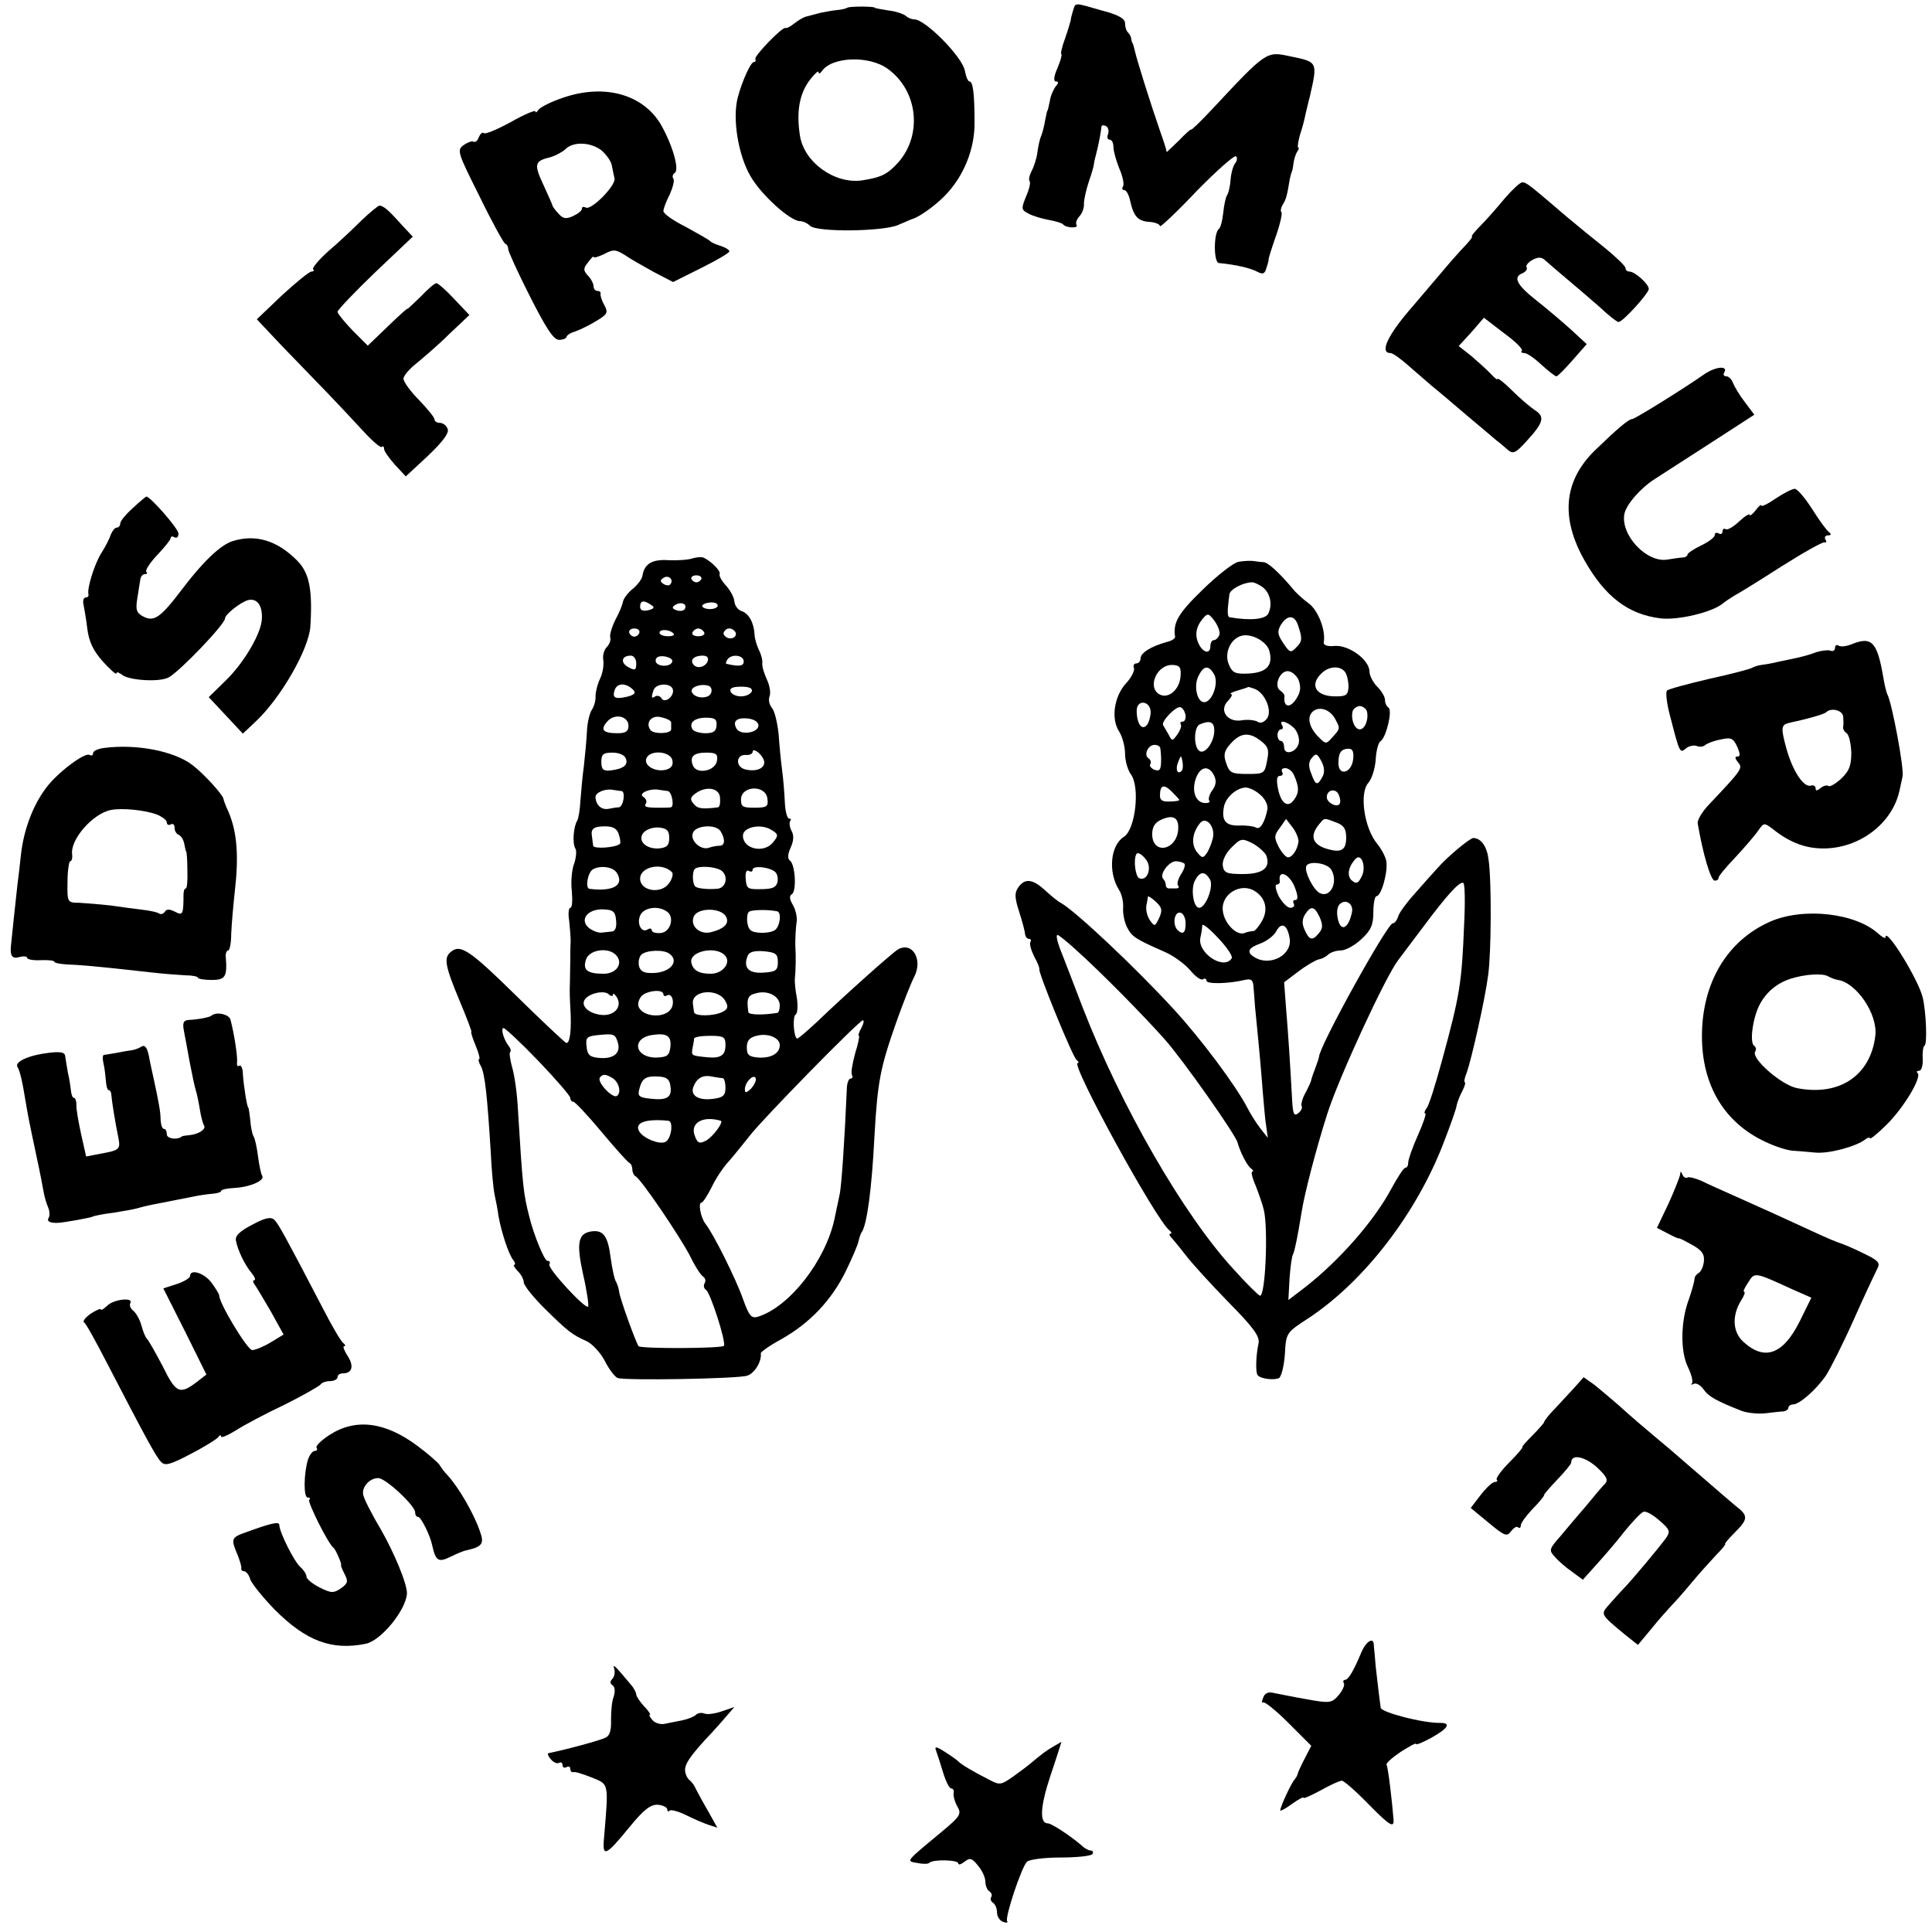
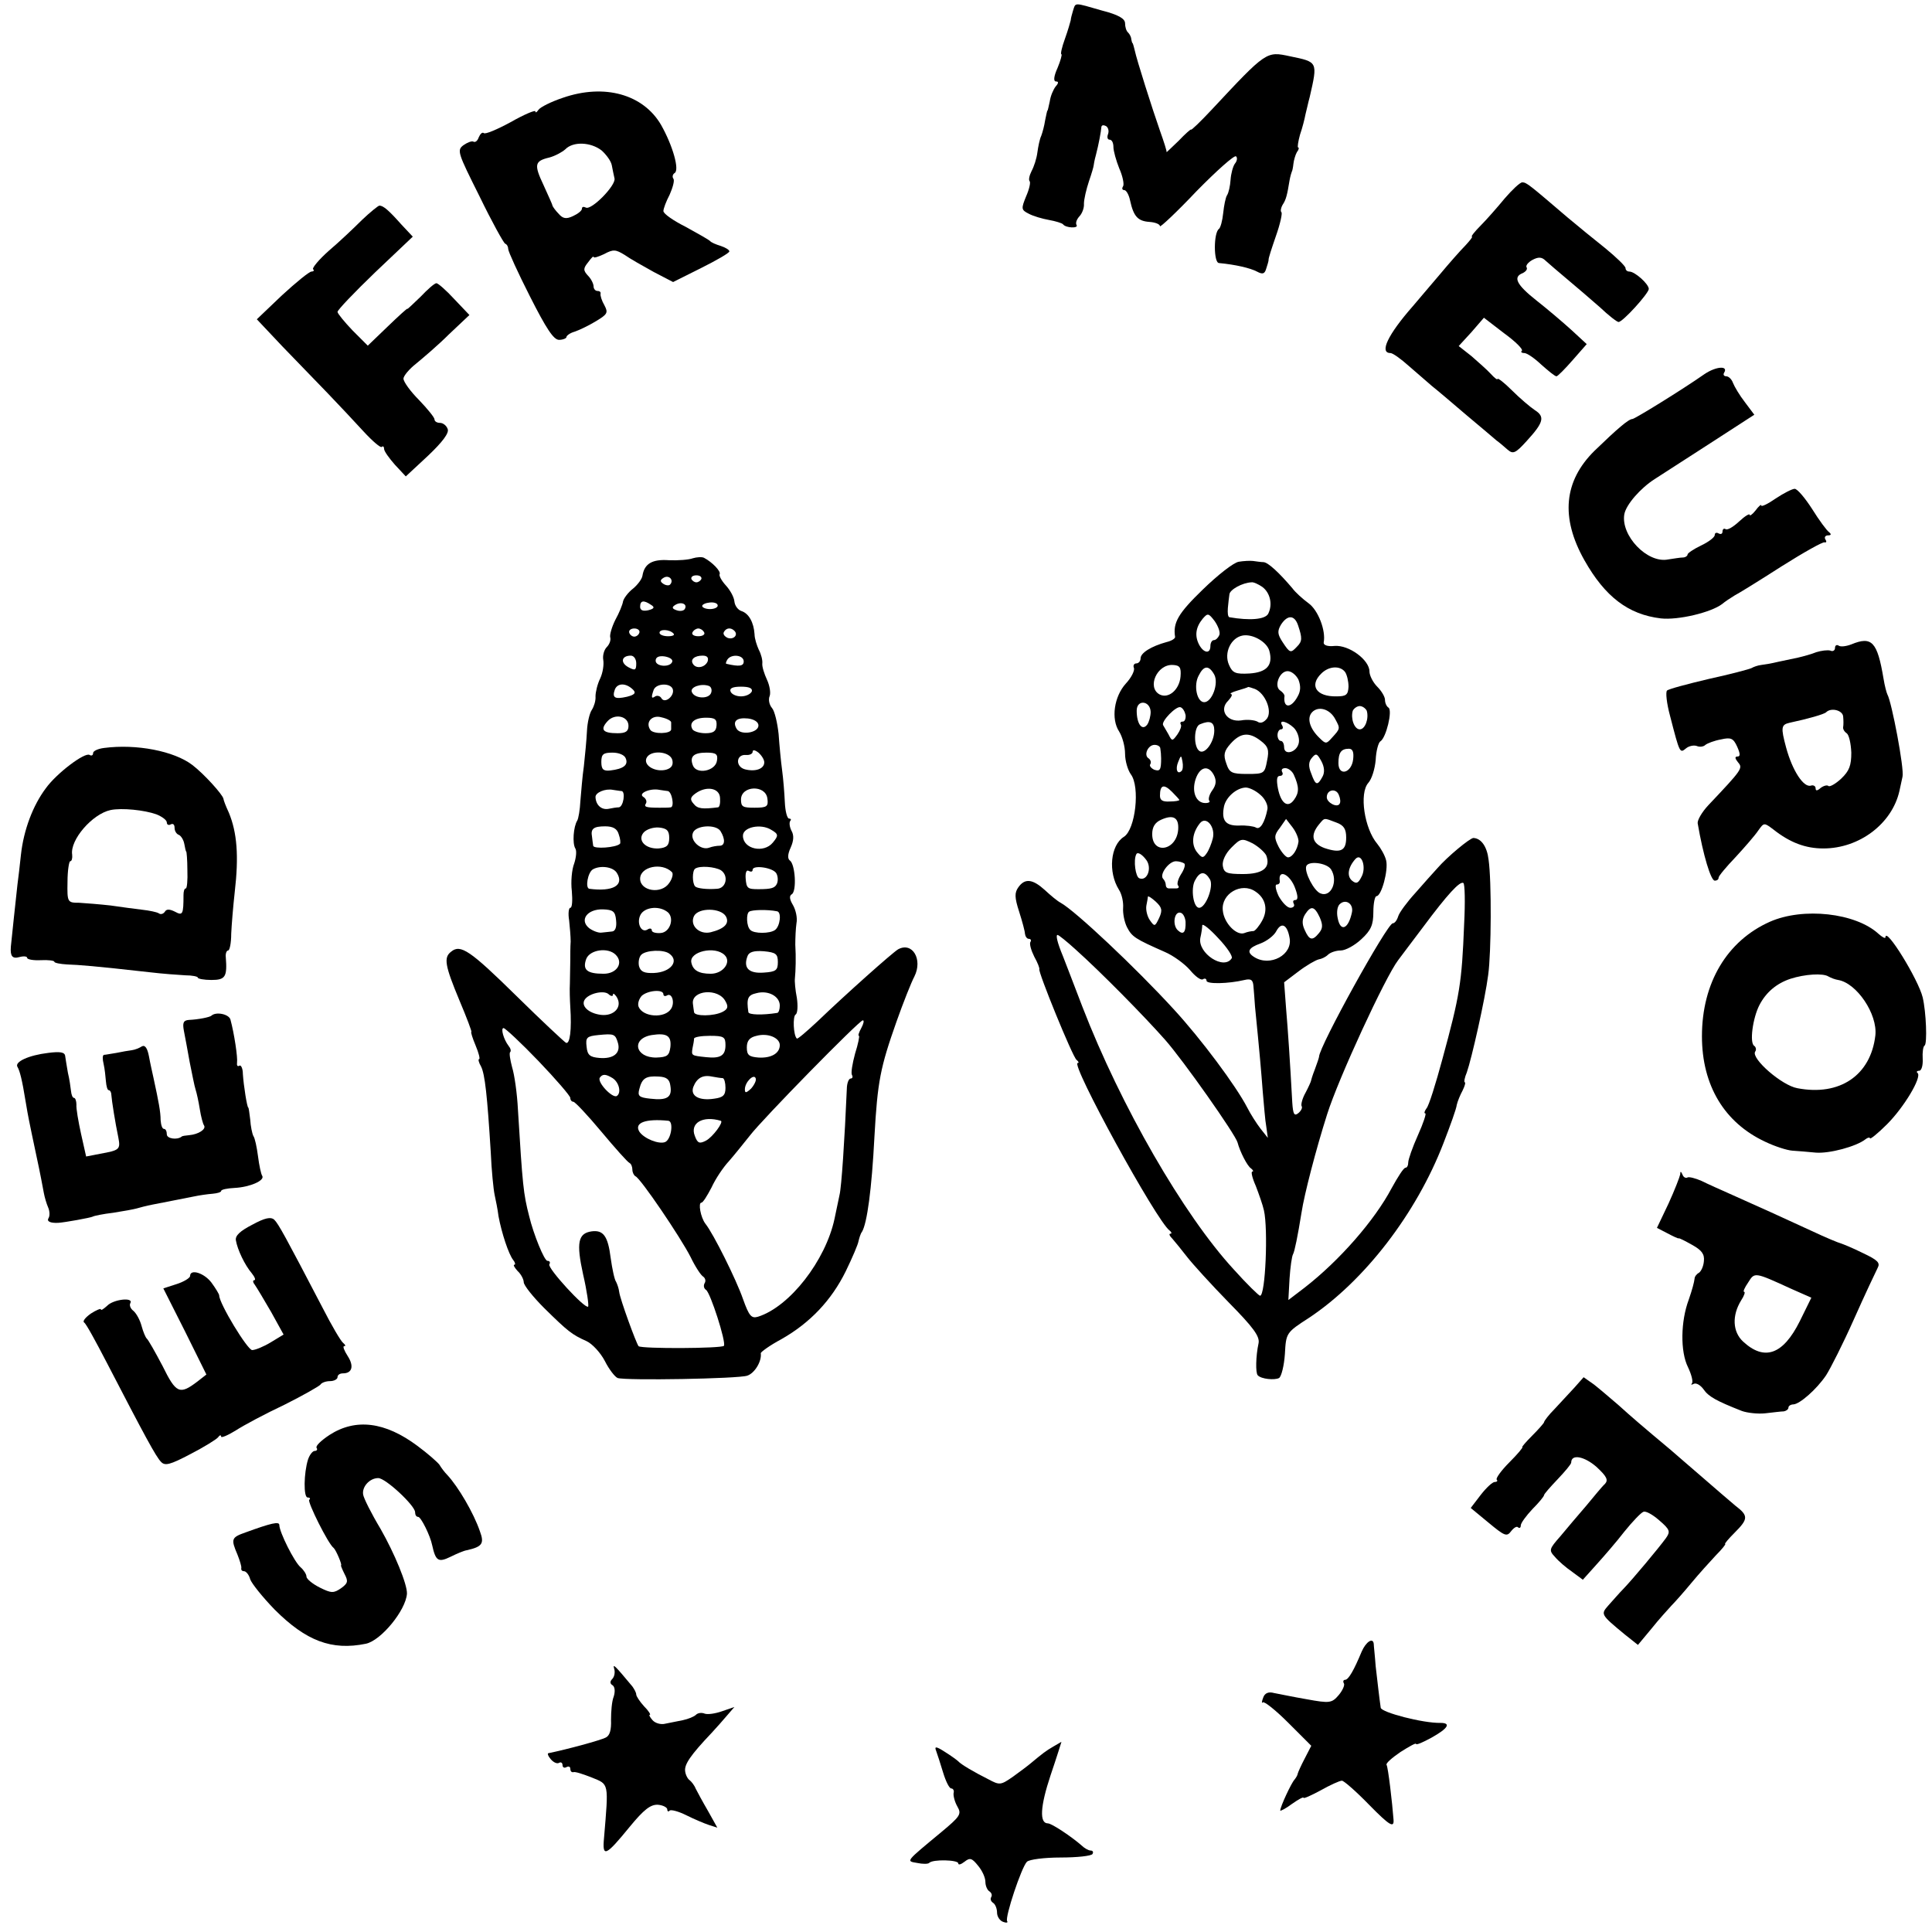
<svg xmlns="http://www.w3.org/2000/svg" version="1.0" width="498pt" height="498pt" viewBox="0 0 498 498" preserveAspectRatio="xMidYMid meet">
  <g transform="translate(0,498) scale(0.1,-0.1)" fill="#000000" stroke="none">
-     <path d="M2184 4960 c-3 -2 -15 -5 -27 -6 -12 -1 -31 -5 -42 -7 -11 -3 -26 -7 -34 -9 -8 -1 -23 -10 -33 -18 -10 -8 -21 -14 -23 -12 -8 4 -82 -73 -78 -80 2 -5 0 -8 -4 -8 -8 0 -30 -49 -41 -90 -15 -55 1 -151 33 -205 27 -47 102 -115 127 -115 7 0 19 -5 26 -12 17 -17 188 -15 227 2 17 7 32 14 35 15 17 4 57 32 84 59 49 49 79 121 78 191 0 73 -4 105 -13 105 -4 0 -9 12 -12 28 -7 36 -102 132 -130 132 -7 0 -17 4 -22 9 -6 5 -26 12 -45 14 -19 3 -35 6 -35 7 0 4 -67 4 -71 0z m105 -158 c77 -56 89 -169 27 -240 -28 -31 -43 -39 -94 -47 -70 -10 -149 46 -160 115 -10 64 -1 110 27 146 12 15 21 23 21 18 0 -5 4 -4 8 2 25 38 123 42 171 6z" />
    <path d="M2766 4953 c-3 -10 -6 -21 -6 -25 -1 -4 -7 -26 -15 -48 -8 -22 -12 -40 -9 -40 2 0 -2 -16 -10 -35 -10 -22 -11 -35 -4 -35 7 0 7 -4 -1 -13 -6 -8 -13 -24 -15 -38 -3 -13 -5 -24 -6 -24 -1 0 -3 -11 -6 -25 -2 -14 -7 -32 -10 -40 -4 -8 -8 -28 -10 -43 -2 -16 -9 -37 -15 -48 -6 -12 -8 -23 -5 -26 3 -3 -1 -21 -9 -39 -13 -32 -13 -35 7 -45 11 -6 35 -13 52 -16 17 -3 33 -8 36 -11 7 -10 41 -11 35 -2 -3 5 0 14 7 22 7 7 13 22 12 33 0 11 6 37 13 58 7 20 12 38 12 40 0 1 2 14 6 28 7 27 13 59 14 72 1 5 6 5 12 2 6 -4 8 -13 5 -21 -3 -8 -1 -14 4 -14 6 0 10 -8 10 -19 0 -10 7 -35 15 -55 9 -20 13 -41 10 -46 -4 -6 -2 -10 3 -10 5 0 12 -12 15 -27 9 -41 20 -53 50 -55 15 -1 27 -6 27 -11 0 -4 43 36 94 90 52 53 98 94 102 90 4 -3 3 -12 -3 -19 -5 -7 -10 -26 -11 -41 -1 -16 -5 -34 -9 -40 -4 -6 -8 -27 -10 -46 -2 -20 -7 -38 -11 -41 -14 -10 -14 -87 0 -88 43 -4 81 -13 98 -22 15 -8 20 -6 24 8 3 9 6 19 6 22 -1 3 8 30 19 62 11 31 17 59 14 61 -3 3 -1 12 3 19 9 13 12 26 18 63 2 11 5 21 6 23 1 1 3 10 4 20 1 9 5 23 9 30 5 6 6 12 3 12 -2 0 0 15 5 33 6 17 12 41 14 52 3 11 7 31 11 45 21 92 21 90 -51 105 -61 13 -60 14 -202 -138 -29 -31 -53 -54 -53 -51 0 2 -15 -11 -32 -29 -18 -17 -32 -31 -31 -29 1 2 -7 27 -17 55 -20 57 -60 183 -65 207 -2 8 -4 16 -5 18 -2 1 -3 6 -4 11 0 5 -4 13 -8 17 -5 4 -8 15 -8 24 0 12 -17 22 -60 33 -73 21 -67 21 -74 0z" />
    <path d="M1451 4728 c-30 -10 -58 -24 -63 -31 -4 -6 -8 -9 -8 -4 0 4 -29 -8 -64 -28 -35 -19 -66 -32 -69 -28 -4 3 -9 -2 -13 -11 -3 -9 -9 -14 -14 -11 -4 2 -15 -2 -25 -9 -18 -13 -15 -20 41 -132 32 -66 62 -120 66 -122 5 -2 8 -8 8 -14 0 -6 25 -61 56 -122 42 -83 61 -112 75 -112 10 0 19 4 19 7 0 4 10 11 21 14 12 4 37 16 55 27 30 18 32 22 22 41 -7 12 -11 25 -10 30 1 4 -2 7 -8 7 -5 0 -10 5 -10 12 0 6 -6 19 -14 27 -13 14 -13 19 0 35 8 11 14 17 14 14 0 -4 12 0 27 7 24 13 30 12 53 -2 14 -10 48 -29 75 -44 l50 -26 72 36 c40 20 73 39 73 43 0 4 -10 10 -22 14 -13 4 -25 9 -28 13 -3 3 -31 19 -62 36 -32 16 -58 34 -58 41 0 6 7 25 16 42 8 18 13 36 10 41 -4 5 -2 12 3 15 13 8 -5 71 -35 124 -46 79 -146 107 -253 70z m100 -136 c12 -11 24 -27 26 -38 2 -10 5 -26 7 -34 4 -18 -60 -83 -74 -75 -6 3 -10 2 -10 -3 0 -5 -10 -13 -23 -19 -17 -8 -26 -7 -37 6 -8 8 -15 18 -16 21 0 3 -11 26 -23 53 -25 53 -23 62 15 71 15 4 33 14 41 21 20 21 66 19 94 -3z" />
    <path d="M3879 4469 c-19 -23 -47 -55 -62 -70 -16 -16 -26 -29 -23 -29 3 0 -5 -10 -17 -23 -12 -12 -42 -46 -67 -76 -25 -29 -55 -65 -68 -80 -65 -74 -87 -121 -58 -121 6 0 27 -15 47 -33 20 -17 47 -41 60 -52 14 -11 54 -45 89 -75 36 -30 70 -59 77 -65 7 -5 20 -16 29 -24 14 -12 20 -10 49 22 44 48 48 63 21 80 -12 8 -39 31 -59 51 -20 20 -37 33 -37 29 0 -3 -8 3 -17 13 -10 11 -33 31 -50 46 l-33 26 33 36 32 37 52 -40 c29 -21 49 -41 46 -45 -4 -3 -1 -6 6 -6 7 0 26 -13 44 -30 18 -16 35 -30 39 -30 3 0 22 19 42 42 l36 41 -39 36 c-22 20 -62 54 -90 76 -52 41 -62 61 -36 71 8 4 13 10 10 15 -3 4 4 13 15 19 15 8 24 8 34 -2 8 -7 33 -29 56 -48 23 -19 61 -52 84 -72 22 -21 44 -38 48 -38 11 0 77 73 78 85 0 13 -36 45 -50 45 -6 0 -10 4 -10 9 0 5 -24 28 -52 51 -29 23 -73 59 -98 80 -96 82 -105 90 -116 90 -6 0 -26 -19 -45 -41z" />
    <path d="M933 4413 c-21 -21 -59 -57 -85 -79 -26 -23 -44 -45 -41 -48 4 -3 1 -6 -4 -6 -6 0 -40 -28 -76 -61 l-65 -62 66 -70 c37 -38 90 -93 117 -121 28 -29 69 -73 92 -98 23 -25 44 -43 47 -40 3 3 6 1 6 -5 0 -6 13 -24 28 -41 l28 -30 57 53 c38 36 55 59 51 69 -3 9 -12 16 -20 16 -8 0 -14 4 -14 9 0 5 -18 27 -40 50 -22 22 -40 47 -40 55 0 7 15 25 33 39 17 14 56 47 84 75 l53 50 -39 41 c-21 23 -42 41 -46 41 -5 0 -23 -16 -41 -35 -19 -18 -34 -33 -34 -31 0 2 -23 -19 -51 -46 l-51 -49 -39 39 c-21 22 -39 44 -39 48 0 5 44 51 97 102 l97 92 -30 32 c-32 36 -46 48 -56 48 -3 0 -24 -17 -45 -37z" />
    <path d="M4394 4016 c-60 -42 -179 -115 -186 -116 -10 0 -39 -25 -98 -82 -79 -78 -88 -172 -26 -282 53 -94 113 -140 197 -150 44 -5 129 15 158 37 7 6 22 16 32 22 10 5 65 39 121 75 57 36 107 64 111 62 5 -1 6 2 2 8 -3 5 0 10 7 10 8 0 9 3 3 8 -6 4 -26 31 -44 60 -18 28 -38 52 -45 52 -6 0 -28 -11 -49 -25 -20 -14 -37 -22 -37 -18 0 4 -7 -2 -15 -13 -8 -10 -15 -15 -15 -11 0 4 -12 -3 -27 -17 -15 -14 -30 -23 -35 -20 -4 3 -8 0 -8 -6 0 -6 -4 -8 -10 -5 -5 3 -10 2 -10 -4 0 -6 -16 -18 -35 -27 -19 -9 -35 -20 -35 -23 0 -4 -6 -8 -12 -8 -7 0 -24 -3 -38 -5 -54 -11 -123 62 -113 117 5 25 42 67 78 90 11 7 73 47 138 89 l119 77 -24 32 c-14 18 -27 40 -31 50 -3 9 -11 17 -17 17 -6 0 -9 4 -6 9 12 19 -20 17 -50 -3z" />
-     <path d="M343 3671 c-18 -16 -33 -34 -33 -40 0 -6 -4 -11 -9 -11 -5 0 -11 -8 -15 -17 -3 -10 -14 -32 -25 -49 -18 -29 -37 -91 -33 -106 1 -5 -2 -8 -7 -8 -5 0 -8 -8 -6 -17 2 -10 7 -38 10 -63 4 -33 15 -57 40 -85 19 -21 35 -35 35 -31 0 5 6 3 14 -3 18 -15 97 -20 121 -7 29 16 145 137 145 152 0 10 39 41 59 47 23 6 38 -13 36 -48 -1 -37 -46 -113 -92 -158 l-45 -44 44 -47 44 -47 35 33 c64 61 135 185 139 243 6 96 -3 138 -33 169 -52 53 -108 70 -168 51 -31 -10 -76 -53 -129 -123 -56 -74 -73 -86 -101 -71 -17 9 -20 17 -15 47 3 21 7 43 8 50 1 6 6 12 11 12 6 0 8 3 4 6 -3 4 9 23 28 43 19 20 35 40 35 44 0 5 5 5 10 2 6 -3 10 1 10 10 0 12 -73 96 -83 95 -1 0 -17 -13 -34 -29z" />
    <path d="M1786 3541 c-11 -4 -38 -6 -62 -5 -43 3 -63 -9 -68 -40 -1 -8 -12 -23 -24 -33 -13 -10 -24 -25 -26 -33 -1 -8 -10 -30 -20 -48 -9 -18 -15 -39 -13 -45 2 -7 -2 -18 -9 -25 -7 -7 -11 -22 -9 -33 2 -12 -1 -33 -8 -48 -7 -14 -12 -35 -12 -46 1 -11 -4 -26 -9 -34 -6 -8 -12 -33 -13 -55 -1 -23 -5 -63 -8 -91 -4 -27 -7 -68 -9 -90 -1 -22 -5 -45 -8 -50 -10 -16 -13 -59 -5 -72 4 -6 2 -24 -3 -39 -6 -15 -9 -47 -6 -71 2 -24 1 -43 -4 -43 -4 0 -6 -15 -3 -32 2 -18 4 -43 4 -55 -1 -13 -1 -35 -1 -50 0 -16 -1 -41 -1 -58 -1 -16 0 -43 1 -60 4 -60 -1 -97 -11 -93 -4 2 -62 56 -128 121 -119 117 -144 134 -168 114 -20 -15 -16 -36 21 -125 19 -45 33 -82 31 -82 -2 0 3 -16 11 -35 8 -19 12 -35 9 -35 -3 0 -1 -9 5 -19 10 -20 16 -75 25 -221 2 -47 7 -96 10 -110 3 -14 8 -38 10 -55 8 -43 26 -98 38 -113 5 -6 6 -12 3 -12 -4 0 0 -7 8 -16 9 -8 16 -22 16 -29 0 -8 24 -38 53 -67 61 -60 71 -68 109 -85 15 -7 36 -30 47 -51 11 -22 26 -41 33 -44 21 -7 311 -2 334 6 19 6 38 37 35 58 0 3 23 20 53 36 74 42 129 100 166 175 17 35 32 70 33 78 2 8 5 19 9 24 13 22 25 109 32 245 8 143 15 178 57 297 17 48 38 101 46 116 22 44 -5 90 -42 70 -15 -9 -134 -115 -208 -186 -28 -26 -51 -46 -53 -44 -9 8 -11 58 -3 62 5 3 6 23 3 43 -4 20 -6 43 -5 50 2 20 3 55 1 87 0 17 1 41 3 55 3 14 -2 35 -9 47 -9 15 -10 24 -3 28 13 8 9 77 -5 87 -6 4 -6 16 2 33 8 18 9 32 2 44 -5 10 -6 21 -3 25 3 3 2 6 -3 6 -5 0 -10 19 -11 43 -1 23 -4 60 -7 82 -3 22 -7 64 -9 93 -3 28 -10 59 -17 67 -7 8 -10 22 -6 31 3 8 0 27 -7 42 -7 15 -13 34 -12 42 1 8 -3 24 -9 35 -5 11 -11 29 -11 40 -2 31 -15 54 -34 60 -9 3 -17 14 -18 25 -1 11 -11 29 -22 41 -11 12 -18 25 -16 29 4 7 -19 31 -40 42 -5 3 -19 2 -29 -1z m-59 -68 c-3 -3 -11 -2 -17 2 -9 6 -9 10 1 16 14 8 27 -7 16 -18z m81 15 c-2 -5 -8 -9 -13 -9 -5 0 -11 4 -13 9 -1 5 4 9 13 9 9 0 14 -4 13 -9z m-130 -67 c10 -6 9 -10 -7 -14 -14 -3 -21 0 -21 9 0 16 9 18 28 5z m87 -11 c-3 -5 -13 -6 -21 -3 -12 4 -13 8 -3 14 15 9 32 2 24 -11z m85 9 c0 -5 -9 -9 -20 -9 -11 0 -20 4 -20 8 0 4 9 8 20 9 11 1 20 -2 20 -8z m-202 -70 c-2 -6 -8 -10 -13 -10 -5 0 -11 4 -13 10 -2 6 4 11 13 11 9 0 15 -5 13 -11z m88 -2 c4 -4 -2 -7 -14 -7 -12 0 -22 4 -22 9 0 10 26 9 36 -2z m79 3 c3 -5 -3 -10 -15 -10 -12 0 -18 5 -15 10 3 6 10 10 15 10 5 0 12 -4 15 -10z m78 4 c11 -11 -3 -24 -18 -18 -8 4 -12 10 -9 15 6 11 18 12 27 3z m-253 -84 c0 -18 -3 -19 -20 -10 -22 12 -18 30 6 30 8 0 14 -9 14 -20z m93 5 c-4 -16 -43 -14 -43 2 0 9 8 13 23 11 12 -2 21 -7 20 -13z m91 0 c-7 -16 -30 -20 -38 -6 -7 11 4 21 25 21 12 0 16 -5 13 -15z m93 0 c0 -12 -11 -14 -45 -6 -2 1 0 6 3 11 10 15 42 12 42 -5z m-285 -73 c8 -8 4 -13 -16 -18 -31 -7 -39 -3 -31 19 7 17 29 17 47 -1z m102 2 c6 -17 -20 -39 -29 -24 -3 6 -11 8 -16 5 -10 -7 -11 -3 -4 17 7 17 43 18 49 2z m99 -10 c-6 -17 -44 -15 -50 3 -4 12 24 22 44 15 6 -2 9 -10 6 -18z m105 4 c-3 -7 -15 -13 -28 -13 -13 0 -25 6 -27 13 -3 8 6 12 27 12 21 0 30 -4 28 -12z m-318 -89 c0 -14 -7 -19 -28 -19 -38 0 -46 9 -26 31 19 21 54 13 54 -12z m110 9 c0 -5 0 -12 0 -18 0 -12 -47 -13 -54 -1 -13 20 5 39 29 32 14 -3 25 -9 25 -13z m117 -8 c-1 -15 -8 -20 -29 -20 -15 0 -30 5 -33 10 -10 17 5 30 35 30 23 0 28 -4 27 -20z m108 0 c0 -19 -45 -26 -56 -9 -12 20 0 30 29 27 16 -2 27 -9 27 -18z m15 -95 c0 -17 -23 -25 -50 -18 -25 7 -23 39 3 37 9 -1 17 3 17 8 0 6 6 5 15 -2 8 -7 15 -18 15 -25z m-357 10 c7 -17 -6 -27 -40 -31 -18 -2 -23 3 -23 22 0 20 5 24 29 24 16 0 31 -6 34 -15z m120 -4 c3 -13 -2 -21 -16 -25 -27 -7 -58 10 -51 29 9 23 61 19 67 -4z m115 -2 c-4 -27 -53 -36 -62 -12 -9 23 2 33 35 33 25 0 30 -4 27 -21z m-246 -78 c11 -1 5 -41 -7 -42 -5 0 -18 -2 -27 -4 -18 -3 -32 10 -33 30 -1 12 25 23 45 19 8 -1 18 -3 22 -3z m119 0 c11 -1 18 -41 8 -42 -5 -1 -18 -1 -29 -1 -35 0 -41 2 -35 11 3 5 0 13 -7 17 -14 9 18 23 42 18 8 -1 18 -3 21 -3z m135 -18 c1 -13 -1 -23 -5 -24 -40 -5 -53 -4 -63 9 -10 11 -9 17 5 27 28 20 62 14 63 -12z m122 -1 c3 -21 -1 -24 -33 -24 -30 0 -35 2 -35 21 0 36 63 39 68 3z m-383 -93 c4 -11 5 -22 3 -24 -10 -10 -68 -14 -69 -5 -1 5 -2 16 -3 23 -4 21 4 27 34 27 20 0 31 -6 35 -21z m130 -9 c0 -19 -6 -25 -27 -27 -34 -2 -56 21 -39 41 7 8 24 14 39 13 21 -2 27 -8 27 -27z m132 18 c13 -21 12 -38 -2 -38 -7 0 -19 -2 -27 -5 -21 -8 -50 18 -42 38 7 20 59 23 71 5z m131 3 c19 -11 19 -15 4 -33 -23 -28 -76 -17 -77 17 -1 23 46 33 73 16z m-398 -111 c20 -32 -10 -49 -71 -41 -11 2 -4 42 9 50 19 11 52 7 62 -9z m142 2 c4 -4 1 -17 -7 -28 -20 -30 -75 -21 -75 11 0 31 56 43 82 17z m126 5 c21 -14 14 -47 -10 -48 -26 -2 -51 1 -56 6 -8 8 -8 41 0 46 12 8 50 5 66 -4z m143 -8 c4 -7 5 -18 2 -26 -5 -12 -14 -15 -48 -15 -28 0 -31 2 -33 28 -1 14 2 23 8 19 6 -3 10 -2 10 3 0 13 52 6 61 -9z m-413 -121 c2 -18 -2 -28 -10 -29 -7 -1 -20 -2 -28 -3 -8 -1 -23 5 -32 12 -25 21 -4 49 36 48 26 -1 32 -5 34 -28z m130 23 c22 -13 11 -54 -15 -56 -13 -1 -23 2 -23 7 0 5 -5 6 -11 2 -16 -10 -29 17 -18 38 10 19 45 24 67 9z m153 -13 c10 -18 -3 -32 -39 -41 -30 -7 -55 18 -43 42 12 22 69 21 82 -1z m132 13 c12 -2 8 -38 -5 -48 -13 -10 -55 -10 -64 0 -10 9 -11 42 -3 47 7 5 47 6 72 1z m-416 -112 c21 -21 3 -49 -31 -49 -43 0 -55 10 -45 38 9 24 56 31 76 11z m138 3 c27 -19 4 -48 -39 -50 -25 -1 -35 3 -39 18 -2 10 0 23 6 29 12 12 57 14 72 3z m143 -4 c18 -18 -4 -48 -36 -48 -31 0 -46 9 -50 29 -6 28 61 44 86 19z m137 -18 c0 -21 -5 -25 -36 -27 -39 -3 -54 12 -42 43 4 10 16 14 42 12 31 -3 36 -7 36 -28z m-425 -84 c0 5 4 2 9 -5 17 -26 -6 -51 -40 -47 -32 4 -52 23 -42 39 10 16 48 25 61 15 6 -6 12 -7 12 -2z m130 1 c0 -4 4 -6 9 -3 13 8 21 -18 11 -34 -16 -26 -73 -22 -84 5 -3 8 1 20 8 28 15 14 56 18 56 4z m160 -18 c8 -14 6 -20 -7 -27 -23 -12 -73 -12 -74 -1 -1 5 -2 15 -3 22 -4 35 66 41 84 6z m140 -11 c0 -10 -3 -19 -7 -19 -38 -6 -73 -5 -74 2 -5 35 -2 44 21 49 30 8 60 -8 60 -32z m210 -58 c-6 -11 -9 -20 -6 -20 2 0 -2 -21 -10 -46 -7 -26 -11 -50 -8 -55 3 -5 1 -9 -3 -9 -5 0 -9 -10 -10 -22 -6 -139 -14 -258 -19 -278 -3 -14 -9 -42 -13 -62 -23 -107 -115 -226 -197 -252 -17 -5 -23 1 -39 46 -17 49 -76 168 -97 194 -12 16 -19 54 -10 54 4 0 15 18 26 39 10 22 30 52 45 68 14 16 38 46 54 66 32 42 282 297 291 297 4 0 2 -9 -4 -20z m-832 -85 c45 -47 82 -90 82 -95 0 -6 4 -10 8 -10 4 0 37 -35 72 -77 36 -43 68 -79 73 -81 4 -2 7 -10 7 -17 0 -7 4 -15 8 -17 13 -5 116 -157 142 -208 12 -25 27 -48 33 -51 5 -4 7 -11 3 -17 -3 -6 -2 -13 4 -17 11 -7 52 -134 46 -144 -5 -7 -212 -8 -220 -1 -6 7 -48 122 -50 140 -1 9 -5 20 -8 26 -4 5 -10 33 -14 62 -7 56 -19 72 -49 68 -35 -5 -40 -29 -22 -111 10 -43 15 -80 13 -83 -8 -7 -106 100 -100 109 3 5 1 9 -5 9 -8 0 -36 69 -47 115 -15 58 -17 79 -29 275 -2 41 -9 90 -15 109 -5 19 -8 37 -5 39 3 3 1 10 -4 16 -13 17 -21 46 -13 46 4 0 45 -38 90 -85z m205 46 c7 -26 -12 -41 -48 -38 -24 2 -31 7 -33 29 -3 24 1 27 30 30 41 4 44 3 51 -21z m135 -10 c-3 -22 -8 -26 -36 -27 -55 -1 -66 49 -12 58 39 6 51 -2 48 -31z m282 5 c0 -21 -22 -34 -55 -32 -24 2 -30 6 -30 26 0 17 7 26 25 30 29 8 60 -5 60 -24z m-140 0 c0 -27 -13 -35 -50 -31 -38 4 -38 4 -35 23 2 9 4 20 4 25 1 4 19 7 41 7 36 0 40 -3 40 -24z m-291 -85 c17 -11 23 -38 11 -46 -11 -7 -51 35 -44 47 7 10 15 10 33 -1z m149 -20 c5 -30 -9 -38 -52 -33 -29 3 -33 7 -28 25 7 28 17 34 50 32 20 -1 28 -7 30 -24z m135 20 c4 -1 7 -12 7 -25 0 -19 -6 -25 -29 -28 -39 -6 -62 7 -54 30 9 23 24 32 48 27 11 -2 23 -4 28 -4z m73 -27 c-13 -12 -16 -12 -16 -2 0 19 24 42 28 28 2 -5 -4 -17 -12 -26z m-213 -83 c14 -2 7 -49 -9 -55 -16 -6 -54 9 -66 27 -14 23 16 34 75 28z m135 0 c8 -3 -21 -42 -38 -51 -17 -9 -22 -7 -29 12 -13 33 20 53 67 39z" />
    <path d="M3193 3532 c-13 -2 -54 -34 -93 -72 -63 -61 -77 -85 -71 -122 0 -4 -9 -10 -22 -13 -40 -11 -67 -28 -67 -42 0 -7 -5 -13 -11 -13 -6 0 -9 -6 -6 -12 2 -7 -7 -25 -21 -40 -30 -33 -39 -91 -17 -124 8 -13 15 -38 15 -57 0 -18 7 -42 15 -53 24 -32 12 -142 -18 -161 -35 -22 -41 -91 -13 -136 8 -12 12 -33 11 -47 -1 -14 3 -36 10 -50 13 -25 21 -30 98 -64 21 -9 50 -30 64 -46 14 -17 29 -28 34 -24 5 3 9 1 9 -4 0 -9 56 -8 98 2 17 4 22 0 23 -17 1 -12 3 -35 4 -52 12 -120 16 -167 20 -220 3 -33 6 -73 9 -89 l4 -29 -19 24 c-10 13 -26 38 -34 54 -29 56 -119 177 -190 254 -97 106 -253 253 -291 274 -8 4 -26 19 -41 33 -31 28 -51 31 -68 7 -10 -14 -10 -26 2 -63 8 -25 15 -51 15 -57 1 -7 5 -13 10 -13 5 0 7 -4 4 -8 -3 -5 2 -22 10 -38 9 -16 14 -30 13 -32 -4 -6 86 -227 96 -234 5 -4 7 -8 3 -8 -20 0 204 -409 237 -432 5 -4 6 -8 2 -8 -5 0 -2 -6 5 -13 7 -8 24 -29 38 -47 14 -18 62 -71 107 -117 64 -65 81 -88 77 -106 -7 -32 -8 -76 -2 -82 9 -10 44 -13 55 -7 6 4 13 32 15 62 3 54 3 55 62 93 143 95 277 269 347 451 17 44 33 88 34 98 2 9 9 26 15 37 6 12 8 21 6 21 -3 0 -1 12 5 26 12 34 47 188 55 251 8 57 9 242 1 297 -4 34 -19 55 -39 56 -9 0 -68 -49 -93 -78 -11 -12 -37 -41 -57 -64 -21 -23 -41 -50 -44 -60 -3 -10 -9 -18 -14 -18 -14 0 -190 -318 -190 -344 0 -2 -5 -17 -11 -33 -6 -15 -10 -29 -10 -30 0 -1 -6 -15 -14 -30 -8 -14 -12 -30 -10 -34 3 -4 -1 -12 -8 -18 -11 -9 -14 -3 -16 27 -6 110 -11 184 -16 243 l-5 67 37 28 c21 16 44 29 52 31 7 1 18 6 24 12 6 6 21 11 33 11 12 0 36 13 53 29 25 23 31 37 31 70 0 23 4 41 8 41 13 0 31 67 25 92 -3 13 -14 32 -23 43 -33 39 -47 130 -23 157 9 10 17 36 19 59 1 23 7 45 12 48 15 9 32 80 21 87 -5 3 -9 12 -9 20 0 8 -9 23 -20 34 -11 11 -20 29 -20 39 0 30 -53 69 -90 66 -18 -2 -29 2 -28 9 6 30 -14 83 -39 101 -15 11 -34 28 -42 39 -34 40 -62 66 -74 67 -7 0 -19 2 -27 3 -8 1 -25 0 -37 -2z m61 -65 c20 -15 27 -45 15 -69 -8 -15 -48 -18 -100 -9 -4 1 -5 11 -4 24 1 12 3 28 4 35 1 12 33 30 57 31 5 1 18 -5 28 -12z m-111 -124 c-3 -7 -9 -13 -14 -13 -5 0 -9 -7 -9 -15 0 -21 -17 -19 -29 3 -12 23 -9 45 9 67 13 15 15 15 31 -6 9 -13 15 -29 12 -36z m203 25 c11 -33 11 -41 -3 -55 -16 -17 -18 -17 -37 12 -13 20 -14 28 -4 45 17 26 35 25 44 -2z m-74 -66 c10 -37 -7 -55 -51 -58 -36 -2 -44 1 -53 22 -14 31 5 71 36 76 26 4 62 -17 68 -40z m-229 -66 c-3 -34 -31 -58 -54 -46 -33 18 -7 78 34 76 18 -1 22 -6 20 -30z m87 5 c12 -23 -6 -71 -26 -71 -19 0 -28 44 -14 69 13 26 26 27 40 2z m337 7 c5 -7 9 -24 9 -38 -1 -21 -6 -25 -31 -25 -52 -1 -71 28 -39 59 19 19 48 21 61 4z m-120 -20 c6 -16 6 -29 -2 -43 -17 -32 -38 -31 -34 1 0 4 -5 10 -11 14 -17 11 -2 50 19 50 10 0 22 -10 28 -22z m-112 -24 c26 -11 45 -56 31 -76 -8 -10 -17 -14 -25 -8 -8 4 -26 6 -42 3 -36 -5 -58 27 -33 51 8 9 12 16 7 17 -4 1 3 5 17 9 14 4 26 8 27 9 1 1 9 -2 18 -5z m-269 -59 c0 -11 -4 -26 -9 -33 -13 -17 -27 2 -27 36 0 30 35 26 36 -3z m90 -8 c1 -9 -2 -17 -7 -17 -6 0 -8 -3 -5 -8 2 -4 -2 -15 -9 -25 -13 -18 -14 -18 -23 0 -6 10 -12 21 -14 24 -5 10 34 50 45 46 6 -2 11 -11 13 -20z m386 -11 c13 -24 13 -24 -9 -48 -14 -16 -16 -16 -32 0 -25 24 -33 51 -19 66 16 17 46 9 60 -18z m81 22 c6 -20 -4 -48 -18 -48 -14 0 -24 28 -18 48 3 6 11 12 18 12 7 0 15 -6 18 -12z m-393 -51 c0 -30 -24 -62 -38 -53 -16 10 -15 63 1 69 26 11 37 6 37 -16z m205 7 c9 -9 15 -26 13 -38 -4 -25 -38 -35 -38 -12 0 9 -4 16 -8 16 -5 0 -9 7 -9 15 0 8 4 15 9 15 5 0 6 5 3 10 -10 16 12 11 30 -6z m-86 -33 c20 -15 23 -24 17 -52 -6 -33 -8 -34 -51 -34 -40 0 -46 3 -54 27 -8 22 -6 32 11 51 25 28 47 31 77 8z m-258 -21 c1 -5 2 -17 2 -25 0 -30 -3 -34 -18 -29 -8 4 -13 10 -10 14 3 5 1 11 -4 15 -14 8 -2 35 15 35 8 0 15 -4 15 -10z m497 -27 c-4 -36 -38 -45 -38 -10 0 27 7 37 27 37 10 0 13 -9 11 -27z m-79 -45 c-13 -24 -18 -23 -29 8 -8 19 -7 31 2 41 10 12 13 11 24 -9 8 -15 9 -29 3 -40z m-363 15 c-11 -11 -17 4 -9 23 7 18 8 18 11 1 2 -10 1 -21 -2 -24z m83 -11 c7 -14 6 -25 -4 -39 -8 -11 -11 -23 -8 -27 3 -3 -1 -6 -10 -6 -24 0 -36 29 -25 62 11 32 33 37 47 10z m206 1 c14 -31 14 -46 1 -64 -16 -23 -34 -11 -42 29 -4 22 -3 32 5 32 7 0 9 5 6 10 -3 6 0 10 8 10 8 0 18 -8 22 -17z m-295 -65 c0 -2 -11 -4 -25 -4 -18 -1 -25 3 -25 15 0 28 10 31 31 10 10 -10 19 -20 19 -21z m209 13 c12 -10 20 -27 18 -37 -7 -35 -19 -54 -30 -47 -5 3 -25 6 -43 5 -35 -1 -46 13 -39 49 5 24 32 48 56 49 9 0 26 -8 38 -19z m204 -23 c-6 -11 -33 3 -33 17 0 20 24 24 31 6 4 -9 5 -19 2 -23z m-416 -66 c-4 -55 -67 -66 -67 -12 0 18 7 30 23 37 31 14 46 6 44 -25z m89 -24 c-3 -12 -10 -30 -16 -38 -9 -13 -12 -12 -25 4 -15 20 -12 49 8 74 16 20 41 -10 33 -40z m221 -8 c-3 -21 -16 -40 -27 -40 -5 0 -16 12 -24 27 -12 24 -12 30 3 49 l16 23 17 -22 c9 -12 16 -29 15 -37z m97 50 c20 -7 26 -17 26 -39 0 -34 -14 -41 -56 -27 -32 12 -37 33 -14 61 15 18 12 17 44 5z m-180 -85 c12 -32 -9 -48 -60 -48 -42 0 -49 3 -52 21 -2 13 7 32 22 47 24 24 27 25 55 11 16 -9 31 -23 35 -31z m-309 -12 c15 -21 2 -55 -18 -47 -10 3 -16 47 -8 62 3 7 15 0 26 -15z m554 -44 c-8 -16 -13 -18 -24 -9 -14 12 -10 35 9 56 16 17 29 -23 15 -47z m-456 35 c3 -4 -1 -16 -9 -28 -8 -13 -11 -26 -7 -29 3 -4 1 -7 -5 -7 -7 0 -15 0 -19 0 -5 0 -8 4 -8 9 0 5 -3 12 -7 16 -10 11 15 45 33 45 8 0 18 -3 22 -6z m378 -15 c19 -30 0 -73 -27 -62 -17 6 -42 55 -37 70 5 15 53 9 64 -8z m-312 -26 c10 -18 -11 -73 -28 -73 -15 0 -22 49 -11 70 13 25 26 25 39 3z m220 -24 c7 -19 7 -29 0 -29 -6 0 -7 -4 -4 -10 3 -5 -1 -10 -9 -10 -8 0 -21 14 -30 30 -8 17 -10 30 -5 30 5 0 8 3 8 8 -6 34 27 19 40 -19z m435 -92 c-6 -151 -11 -182 -56 -347 -17 -63 -35 -121 -41 -127 -5 -7 -7 -13 -3 -13 3 0 -5 -25 -19 -56 -14 -31 -25 -63 -25 -70 0 -8 -3 -14 -7 -14 -5 0 -20 -24 -36 -53 -44 -83 -134 -186 -224 -256 l-42 -32 3 55 c2 30 6 58 9 63 4 7 12 46 22 108 7 46 37 162 66 253 29 92 150 354 183 397 8 11 37 49 64 85 64 86 95 119 104 114 4 -2 5 -50 2 -107z m-538 85 c26 -17 33 -46 18 -74 -8 -15 -19 -28 -23 -28 -5 0 -16 -2 -23 -5 -20 -8 -53 25 -56 58 -5 43 48 74 84 49z m-248 -68 c-11 -23 -12 -23 -24 -6 -7 10 -11 27 -9 38 2 10 4 21 4 23 1 2 10 -4 20 -13 16 -15 18 -22 9 -42z m497 15 c-9 -44 -30 -53 -37 -15 -3 14 -1 29 5 35 15 15 36 2 32 -20z m-83 -14 c8 -19 8 -28 -2 -40 -17 -21 -25 -19 -37 8 -7 15 -7 27 1 40 15 23 24 22 38 -8z m-346 -11 c1 -28 -6 -35 -20 -22 -15 14 -9 51 8 45 6 -2 11 -12 12 -23z m119 -94 c-20 -32 -88 13 -81 52 3 13 5 27 5 33 1 5 19 -9 41 -33 23 -24 38 -47 35 -52z m149 53 c9 -44 -50 -76 -91 -50 -21 13 -15 24 16 35 16 6 35 20 41 32 13 24 28 17 34 -17z m-552 -30 c66 -59 178 -173 231 -233 47 -53 182 -245 187 -265 6 -23 25 -61 35 -67 5 -4 7 -8 3 -8 -4 0 0 -17 9 -37 8 -21 18 -49 21 -63 11 -48 4 -220 -10 -220 -3 0 -34 30 -68 68 -129 140 -291 421 -390 677 -23 61 -46 119 -50 130 -15 36 -19 55 -14 55 3 0 24 -17 46 -37z" />
    <path d="M4772 3319 c-13 -5 -28 -7 -33 -3 -5 3 -9 0 -9 -6 0 -7 -6 -10 -12 -7 -7 2 -23 0 -36 -4 -12 -5 -34 -11 -47 -14 -14 -3 -37 -8 -52 -11 -16 -4 -35 -7 -43 -8 -9 -1 -20 -5 -25 -8 -6 -3 -55 -16 -110 -28 -55 -13 -104 -26 -108 -30 -4 -4 -1 -33 8 -66 25 -97 25 -96 41 -83 7 6 20 9 28 6 7 -3 17 -2 22 3 5 4 23 11 40 14 26 6 32 3 42 -19 8 -18 8 -25 1 -25 -8 0 -7 -5 1 -15 13 -15 11 -18 -76 -110 -17 -18 -29 -39 -28 -47 14 -82 34 -148 44 -148 6 0 10 3 10 8 0 4 20 28 44 53 24 26 50 56 58 68 15 21 15 21 39 3 43 -34 83 -49 129 -49 93 0 177 64 196 148 2 10 6 27 8 37 5 20 -28 193 -39 212 -2 4 -7 22 -10 41 -16 95 -30 110 -83 88z m-21 -186 c1 -10 1 -22 0 -27 -1 -5 3 -12 9 -16 6 -4 11 -26 12 -50 0 -33 -5 -47 -26 -67 -15 -14 -30 -22 -33 -19 -3 3 -12 1 -20 -5 -9 -8 -13 -8 -13 -1 0 6 -6 9 -12 7 -19 -6 -48 39 -64 98 -14 52 -13 59 9 64 47 10 89 22 94 27 13 13 43 5 44 -11z" />
    <path d="M268 3052 c-16 -2 -28 -8 -28 -13 0 -6 -4 -8 -9 -5 -12 8 -85 -47 -113 -86 -33 -44 -57 -107 -64 -171 -3 -28 -7 -63 -9 -77 -3 -25 -16 -150 -17 -160 -2 -25 4 -32 22 -27 11 3 20 2 20 -2 0 -4 16 -7 35 -6 19 1 35 -1 35 -4 0 -3 15 -6 33 -7 30 -1 70 -4 212 -20 33 -4 75 -7 93 -8 17 0 32 -3 32 -6 0 -3 16 -6 35 -6 36 0 41 8 37 59 -1 9 2 17 6 17 4 0 8 19 8 43 1 23 5 71 9 107 11 94 6 154 -15 205 -8 17 -14 33 -14 36 -2 11 -50 64 -80 87 -47 36 -144 55 -228 44z m135 -171 c15 -6 27 -15 27 -21 0 -6 5 -8 10 -5 6 3 10 0 10 -9 0 -8 5 -16 11 -18 5 -2 12 -12 14 -23 2 -11 4 -20 5 -20 1 0 3 -21 3 -48 1 -26 -1 -47 -4 -47 -4 0 -6 -8 -6 -17 0 -50 -2 -54 -22 -43 -14 7 -22 7 -26 0 -4 -6 -11 -8 -16 -4 -5 3 -24 7 -42 9 -18 2 -54 7 -82 11 -27 3 -64 6 -81 7 -30 0 -31 1 -30 54 0 29 4 53 7 53 4 0 6 8 5 17 -6 38 52 105 99 115 29 6 87 0 118 -11z" />
    <path d="M4562 2604 c-110 -49 -175 -157 -175 -295 0 -127 58 -223 163 -272 25 -12 56 -22 70 -23 14 -1 41 -3 60 -5 36 -3 105 16 128 34 6 5 12 6 12 3 0 -4 20 12 44 36 44 44 90 121 79 132 -4 3 -2 6 4 6 6 0 10 14 9 31 -1 16 1 32 5 34 7 5 4 86 -5 124 -11 46 -96 184 -96 155 0 -4 -8 0 -18 9 -59 54 -194 69 -280 31z m151 -141 c7 -4 18 -8 25 -9 48 -8 102 -88 96 -143 -12 -103 -92 -157 -201 -136 -40 7 -119 76 -109 94 4 5 2 12 -2 15 -13 7 -4 72 13 105 17 33 44 56 80 68 37 12 84 15 98 6z" />
    <path d="M545 2362 c-4 -4 -34 -10 -58 -11 -14 -1 -17 -7 -13 -28 3 -16 10 -52 15 -81 6 -29 12 -61 15 -70 3 -9 8 -32 11 -51 3 -19 8 -38 11 -42 6 -10 -15 -23 -38 -25 -10 -1 -19 -2 -20 -4 -12 -9 -38 -5 -38 6 0 8 -3 14 -7 14 -5 0 -8 10 -9 23 0 21 -5 47 -18 107 -3 14 -9 40 -12 57 -4 21 -10 30 -18 26 -6 -4 -18 -9 -26 -10 -8 -1 -26 -4 -40 -7 -14 -2 -28 -5 -32 -5 -4 -1 -4 -11 -1 -23 3 -13 5 -33 6 -45 1 -13 4 -23 7 -23 4 0 7 -6 7 -12 1 -15 10 -72 18 -110 6 -31 3 -33 -47 -42 l-36 -7 -13 58 c-7 32 -13 66 -12 76 0 9 -3 17 -6 17 -4 0 -7 8 -8 18 -1 9 -4 31 -8 47 -3 17 -6 36 -7 43 -1 10 -13 12 -44 8 -50 -6 -87 -23 -79 -36 6 -10 12 -33 21 -89 3 -18 7 -41 9 -50 2 -9 10 -50 19 -91 9 -41 17 -84 19 -95 2 -11 7 -28 11 -37 4 -9 5 -22 1 -28 -5 -8 4 -13 25 -12 17 1 83 13 89 16 3 2 27 7 53 10 26 4 53 9 60 11 7 2 25 7 41 10 47 9 81 16 107 21 14 3 35 6 48 7 12 1 22 4 22 7 0 4 16 7 35 8 39 2 78 19 71 31 -3 4 -8 27 -11 51 -3 23 -8 47 -12 52 -3 6 -7 25 -8 42 -2 17 -4 31 -5 31 -3 0 -12 56 -14 87 0 14 -5 24 -9 21 -5 -3 -7 1 -6 8 2 13 -7 74 -17 111 -4 14 -37 21 -49 10z" />
    <path d="M4331 1953 c-1 -6 -14 -40 -30 -75 l-30 -63 27 -14 c15 -8 28 -14 29 -13 2 1 17 -7 35 -17 25 -14 32 -24 30 -42 -1 -13 -7 -26 -13 -30 -6 -3 -11 -10 -11 -15 -1 -9 -6 -28 -15 -54 -21 -56 -22 -134 -2 -174 9 -19 14 -38 10 -42 -3 -4 -1 -4 5 -1 6 3 17 -3 25 -14 13 -19 33 -30 99 -56 14 -5 41 -8 60 -6 19 2 41 5 48 5 6 1 12 5 12 10 0 4 6 8 13 8 16 1 59 38 84 75 11 17 44 82 72 145 28 63 56 122 61 132 7 13 0 20 -38 38 -26 13 -51 23 -57 25 -5 1 -39 15 -75 32 -76 35 -135 62 -205 93 -27 12 -63 28 -79 36 -16 7 -32 11 -36 9 -5 -3 -11 1 -13 7 -4 9 -6 10 -6 1z m286 -295 l52 -23 -30 -61 c-43 -86 -91 -103 -146 -52 -27 25 -29 67 -5 106 8 12 11 22 8 22 -4 0 1 11 10 24 17 27 15 28 111 -16z" />
    <path d="M650 1823 c-31 -16 -44 -28 -42 -40 4 -24 23 -64 41 -85 8 -10 11 -18 6 -18 -4 0 -3 -6 2 -12 5 -7 24 -39 42 -70 l32 -58 -33 -20 c-18 -11 -40 -20 -48 -20 -12 0 -85 120 -85 141 0 3 -9 18 -20 33 -19 25 -55 36 -55 17 0 -5 -16 -15 -35 -21 l-34 -11 56 -111 55 -111 -23 -18 c-46 -35 -55 -31 -90 40 -19 36 -37 68 -41 71 -3 3 -9 17 -13 32 -4 15 -13 32 -21 39 -8 6 -11 15 -8 20 9 16 -44 10 -60 -7 -9 -8 -16 -13 -16 -9 0 3 -12 -2 -26 -11 -14 -10 -22 -20 -17 -23 5 -3 30 -49 57 -101 99 -191 128 -245 141 -258 10 -11 23 -8 76 20 35 18 67 38 71 43 4 6 8 7 8 2 0 -4 17 3 38 16 20 13 76 43 125 66 48 24 90 48 93 52 3 5 14 9 25 9 10 0 19 5 19 10 0 6 6 10 14 10 24 0 29 19 12 45 -9 14 -13 25 -9 25 5 0 3 4 -2 8 -6 4 -30 45 -54 92 -96 184 -113 215 -124 226 -9 8 -24 5 -57 -13z" />
    <path d="M4059 1404 c-13 -14 -36 -39 -51 -55 -16 -16 -28 -32 -28 -35 0 -2 -14 -18 -30 -34 -17 -17 -28 -30 -26 -30 3 0 -12 -18 -33 -39 -22 -22 -36 -42 -33 -45 3 -3 1 -6 -5 -6 -6 0 -22 -15 -36 -33 l-26 -34 46 -38 c41 -34 47 -37 58 -22 7 9 15 14 18 10 4 -3 7 -1 7 5 0 6 14 25 30 42 17 17 30 33 30 36 0 3 16 21 35 41 19 20 35 39 35 43 0 23 34 16 65 -11 27 -25 31 -34 22 -44 -7 -6 -28 -32 -48 -56 -21 -24 -51 -60 -67 -79 -29 -33 -30 -36 -14 -53 9 -11 29 -28 45 -39 l27 -20 35 39 c19 21 52 59 72 85 21 26 43 49 49 51 6 3 24 -7 41 -22 28 -24 29 -29 17 -46 -19 -26 -85 -105 -109 -130 -11 -11 -28 -31 -39 -43 -20 -23 -21 -23 42 -75 l34 -27 35 42 c19 24 43 50 52 60 9 9 32 35 51 58 19 23 48 55 63 71 16 16 26 29 24 29 -3 0 8 13 24 29 36 36 36 44 2 70 -14 12 -53 45 -86 74 -33 28 -69 60 -81 70 -73 61 -102 86 -134 115 -21 18 -49 42 -63 53 l-27 19 -23 -26z" />
    <path d="M849 1281 c-21 -14 -36 -28 -33 -33 3 -4 1 -8 -5 -8 -5 0 -13 -10 -17 -22 -11 -35 -12 -98 -1 -98 6 0 8 -3 4 -6 -5 -5 49 -114 63 -124 6 -5 23 -45 19 -45 -1 0 3 -10 9 -22 10 -19 9 -24 -9 -37 -19 -13 -25 -13 -55 2 -18 9 -34 22 -34 28 0 6 -7 17 -15 24 -16 13 -55 91 -55 109 0 10 -21 5 -87 -19 -37 -13 -38 -17 -21 -57 6 -15 11 -31 10 -35 -1 -5 2 -8 7 -8 5 0 13 -9 16 -21 4 -11 32 -46 63 -78 81 -81 147 -106 235 -88 39 8 103 86 106 129 1 24 -32 104 -68 167 -24 40 -44 80 -45 89 -3 20 17 42 39 42 19 0 95 -71 95 -88 0 -7 3 -12 8 -12 7 0 31 -48 36 -73 9 -41 16 -45 47 -30 16 8 35 16 42 17 40 9 46 17 34 49 -16 47 -56 115 -84 145 -7 7 -16 19 -20 26 -5 7 -30 29 -57 49 -83 62 -159 72 -227 28z" />
    <path d="M3510 723 c-20 -48 -34 -73 -43 -73 -4 0 -6 -4 -3 -9 3 -4 -3 -18 -13 -30 -18 -21 -23 -22 -83 -11 -35 6 -73 14 -84 16 -14 4 -24 0 -28 -12 -4 -10 -4 -16 -1 -12 4 3 33 -20 66 -53 l59 -59 -17 -33 c-9 -17 -17 -35 -18 -39 0 -3 -4 -10 -8 -15 -8 -8 -37 -70 -37 -80 0 -2 14 5 30 17 17 12 30 19 30 16 0 -3 20 6 44 19 25 14 49 25 55 25 5 0 37 -28 70 -62 53 -54 65 -61 63 -38 -3 41 -14 136 -18 141 -2 4 14 18 36 33 22 14 40 24 40 21 0 -4 18 4 40 16 43 24 51 38 23 38 -45 -1 -152 27 -154 39 -4 28 -8 64 -13 107 -2 28 -5 53 -5 58 -2 17 -20 5 -31 -20z" />
    <path d="M1583 679 c3 -9 1 -21 -5 -27 -6 -6 -6 -12 1 -16 6 -4 7 -16 3 -29 -5 -12 -7 -39 -7 -60 1 -26 -3 -41 -14 -46 -14 -7 -98 -30 -147 -40 -4 0 -1 -8 6 -16 7 -8 16 -12 21 -9 5 3 9 0 9 -6 0 -6 5 -8 10 -5 6 3 10 1 10 -4 0 -6 3 -10 8 -9 4 2 25 -5 48 -14 44 -18 43 -12 31 -155 -5 -52 4 -48 66 28 37 45 54 58 73 57 13 -1 24 -7 24 -12 0 -5 3 -7 6 -3 4 3 23 -2 43 -12 20 -10 46 -21 58 -25 l22 -7 -24 43 c-14 24 -28 50 -32 58 -3 8 -11 18 -15 21 -5 3 -11 14 -12 24 -2 17 13 40 69 99 11 12 29 32 39 44 l19 22 -32 -11 c-17 -6 -37 -9 -45 -6 -7 3 -17 2 -22 -3 -5 -5 -20 -11 -34 -14 -14 -3 -34 -7 -45 -9 -11 -3 -26 1 -33 9 -7 8 -10 14 -7 14 3 0 -3 10 -15 22 -11 12 -20 26 -20 30 0 5 -5 14 -10 21 -45 54 -51 60 -47 46z" />
    <path d="M2715 478 c-19 -11 -28 -18 -58 -43 -7 -6 -27 -21 -45 -34 -33 -23 -35 -23 -65 -7 -36 18 -70 38 -77 46 -3 3 -18 14 -34 24 -23 15 -28 15 -23 3 3 -8 11 -33 18 -56 7 -23 16 -41 21 -41 5 0 8 -6 6 -12 -1 -7 3 -23 10 -35 11 -19 7 -25 -41 -65 -94 -78 -92 -75 -63 -80 14 -3 28 -3 31 0 9 10 75 8 75 -1 0 -5 7 -3 16 4 14 11 19 10 35 -10 11 -13 19 -31 19 -42 0 -10 5 -21 10 -24 6 -4 8 -10 5 -15 -3 -5 -1 -11 5 -15 5 -3 10 -14 10 -25 0 -10 7 -21 16 -24 8 -3 13 -2 10 2 -6 10 37 139 51 153 6 6 45 11 87 11 42 0 79 4 82 9 3 5 1 9 -5 9 -5 0 -16 6 -23 13 -25 22 -77 57 -87 57 -22 0 -20 43 7 124 16 47 28 86 28 86 -1 0 -10 -6 -21 -12z" />
  </g>
</svg>